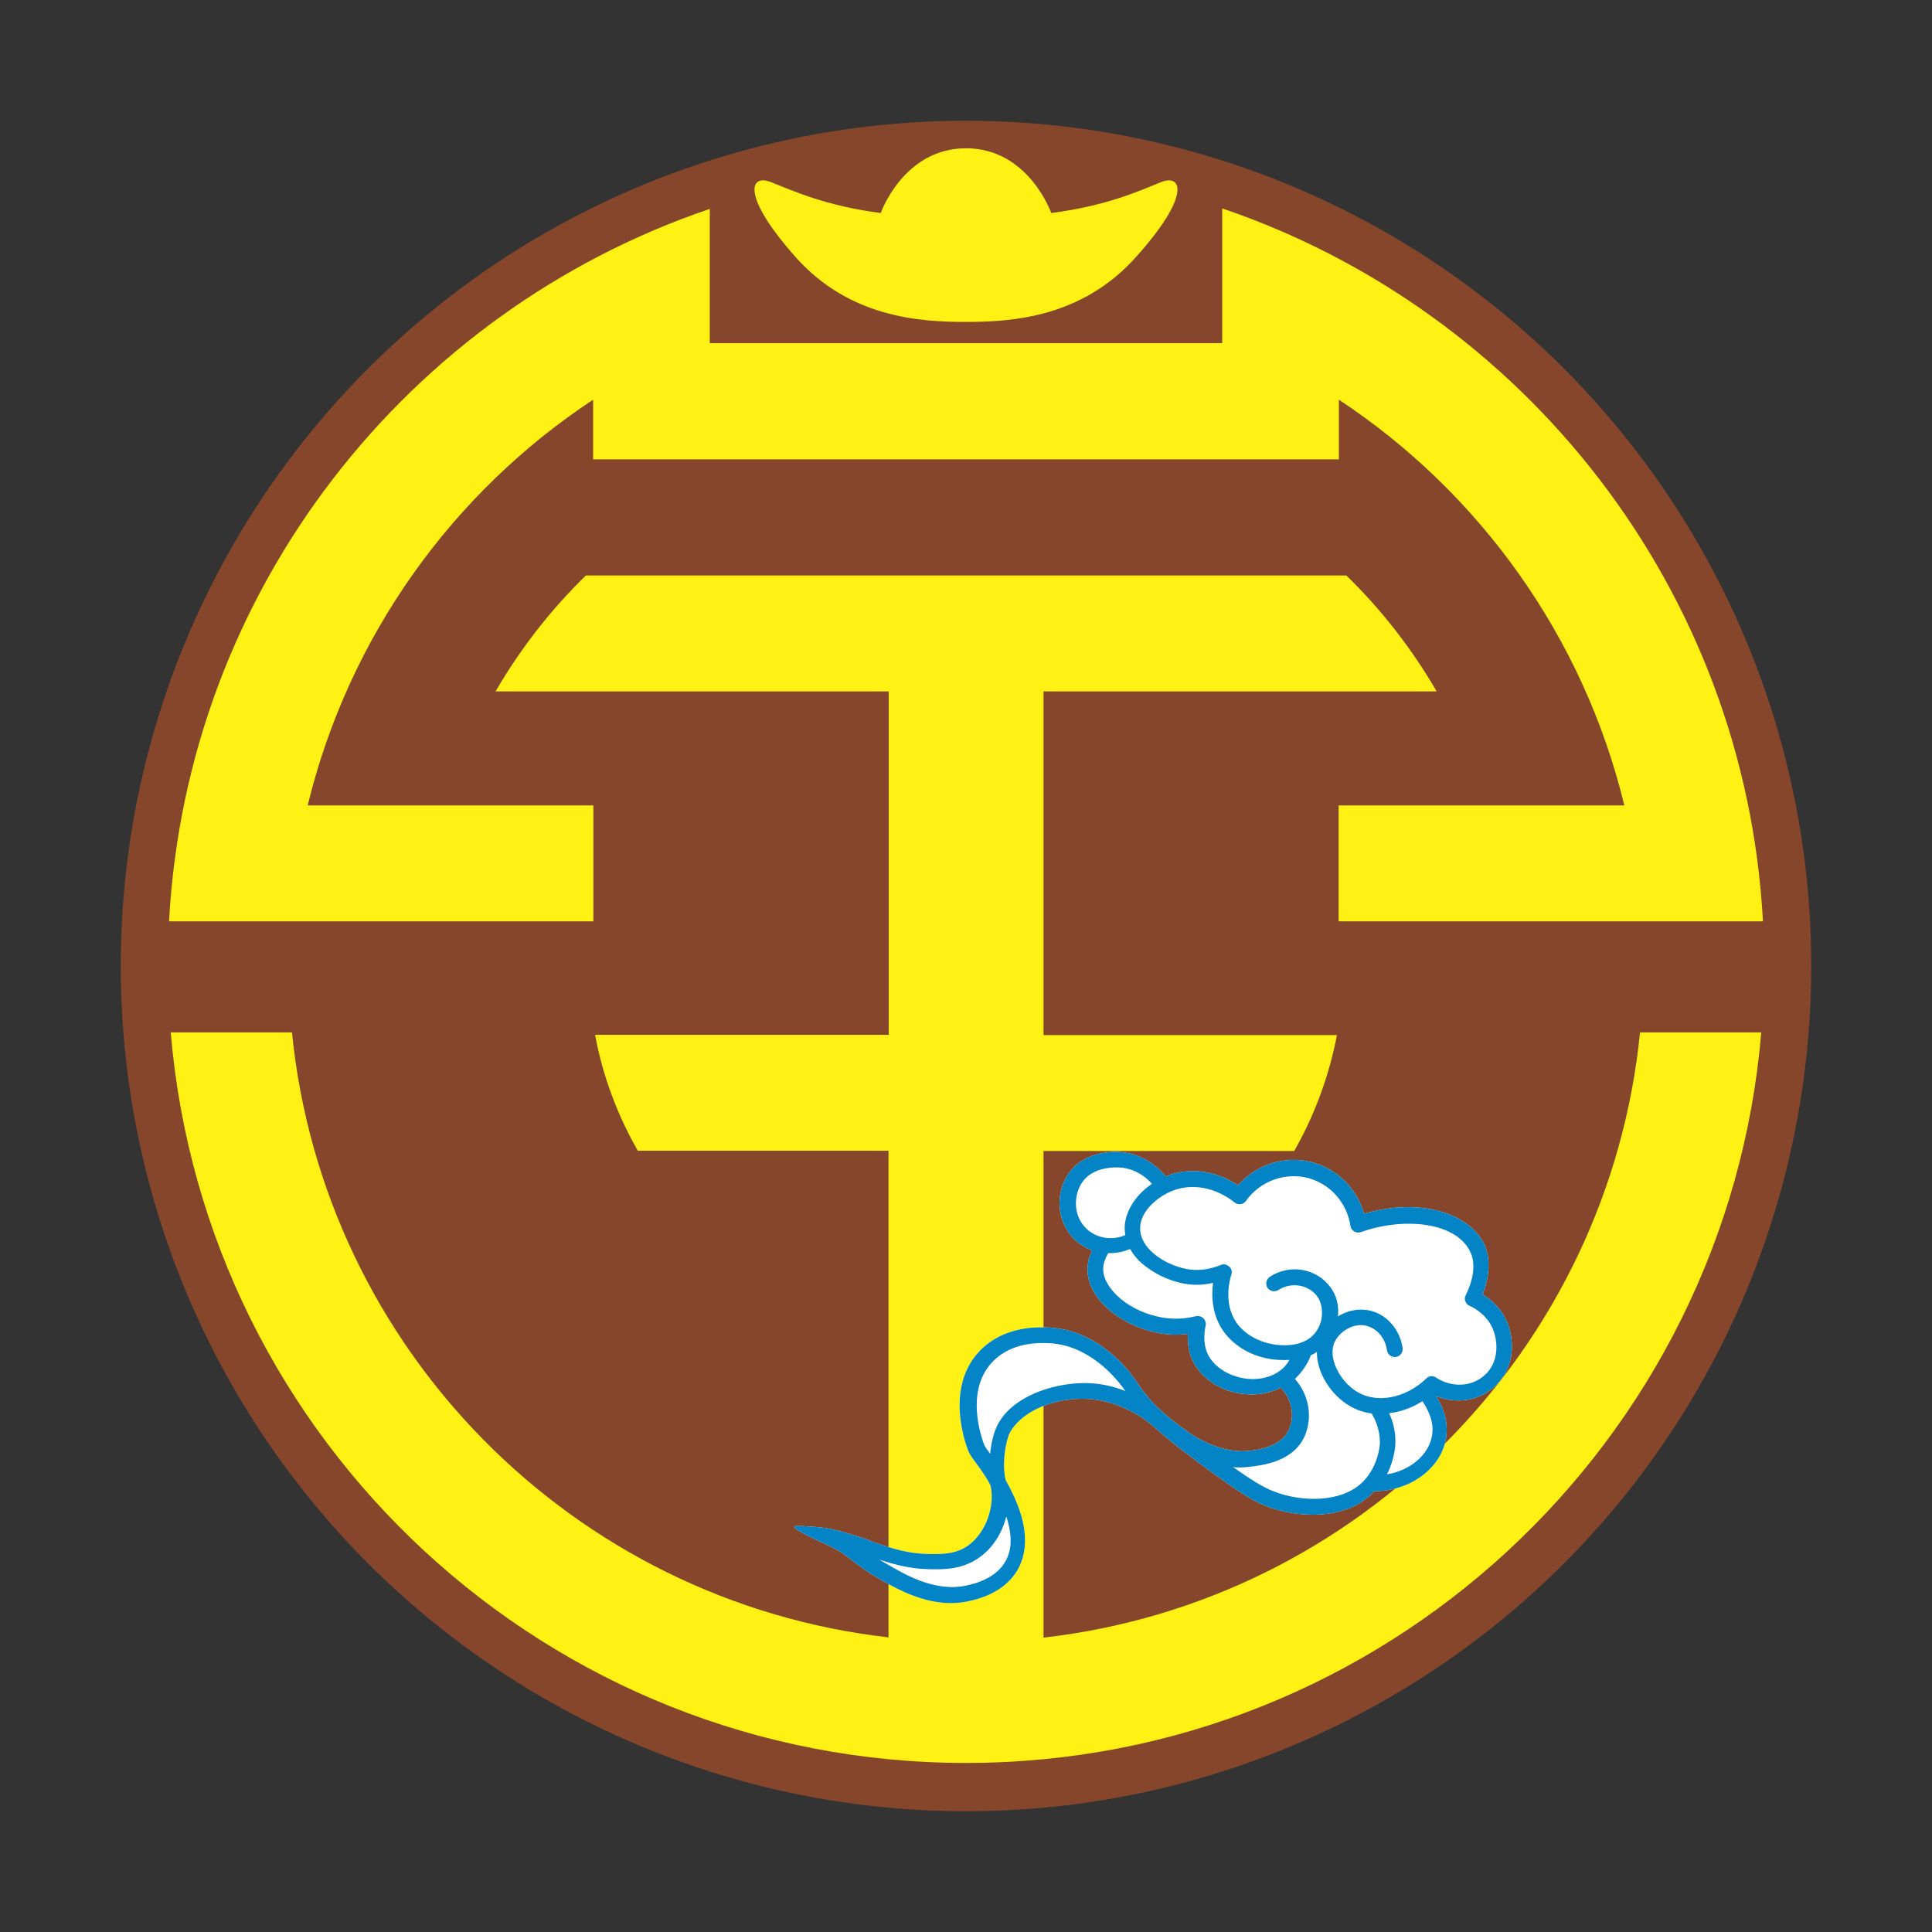
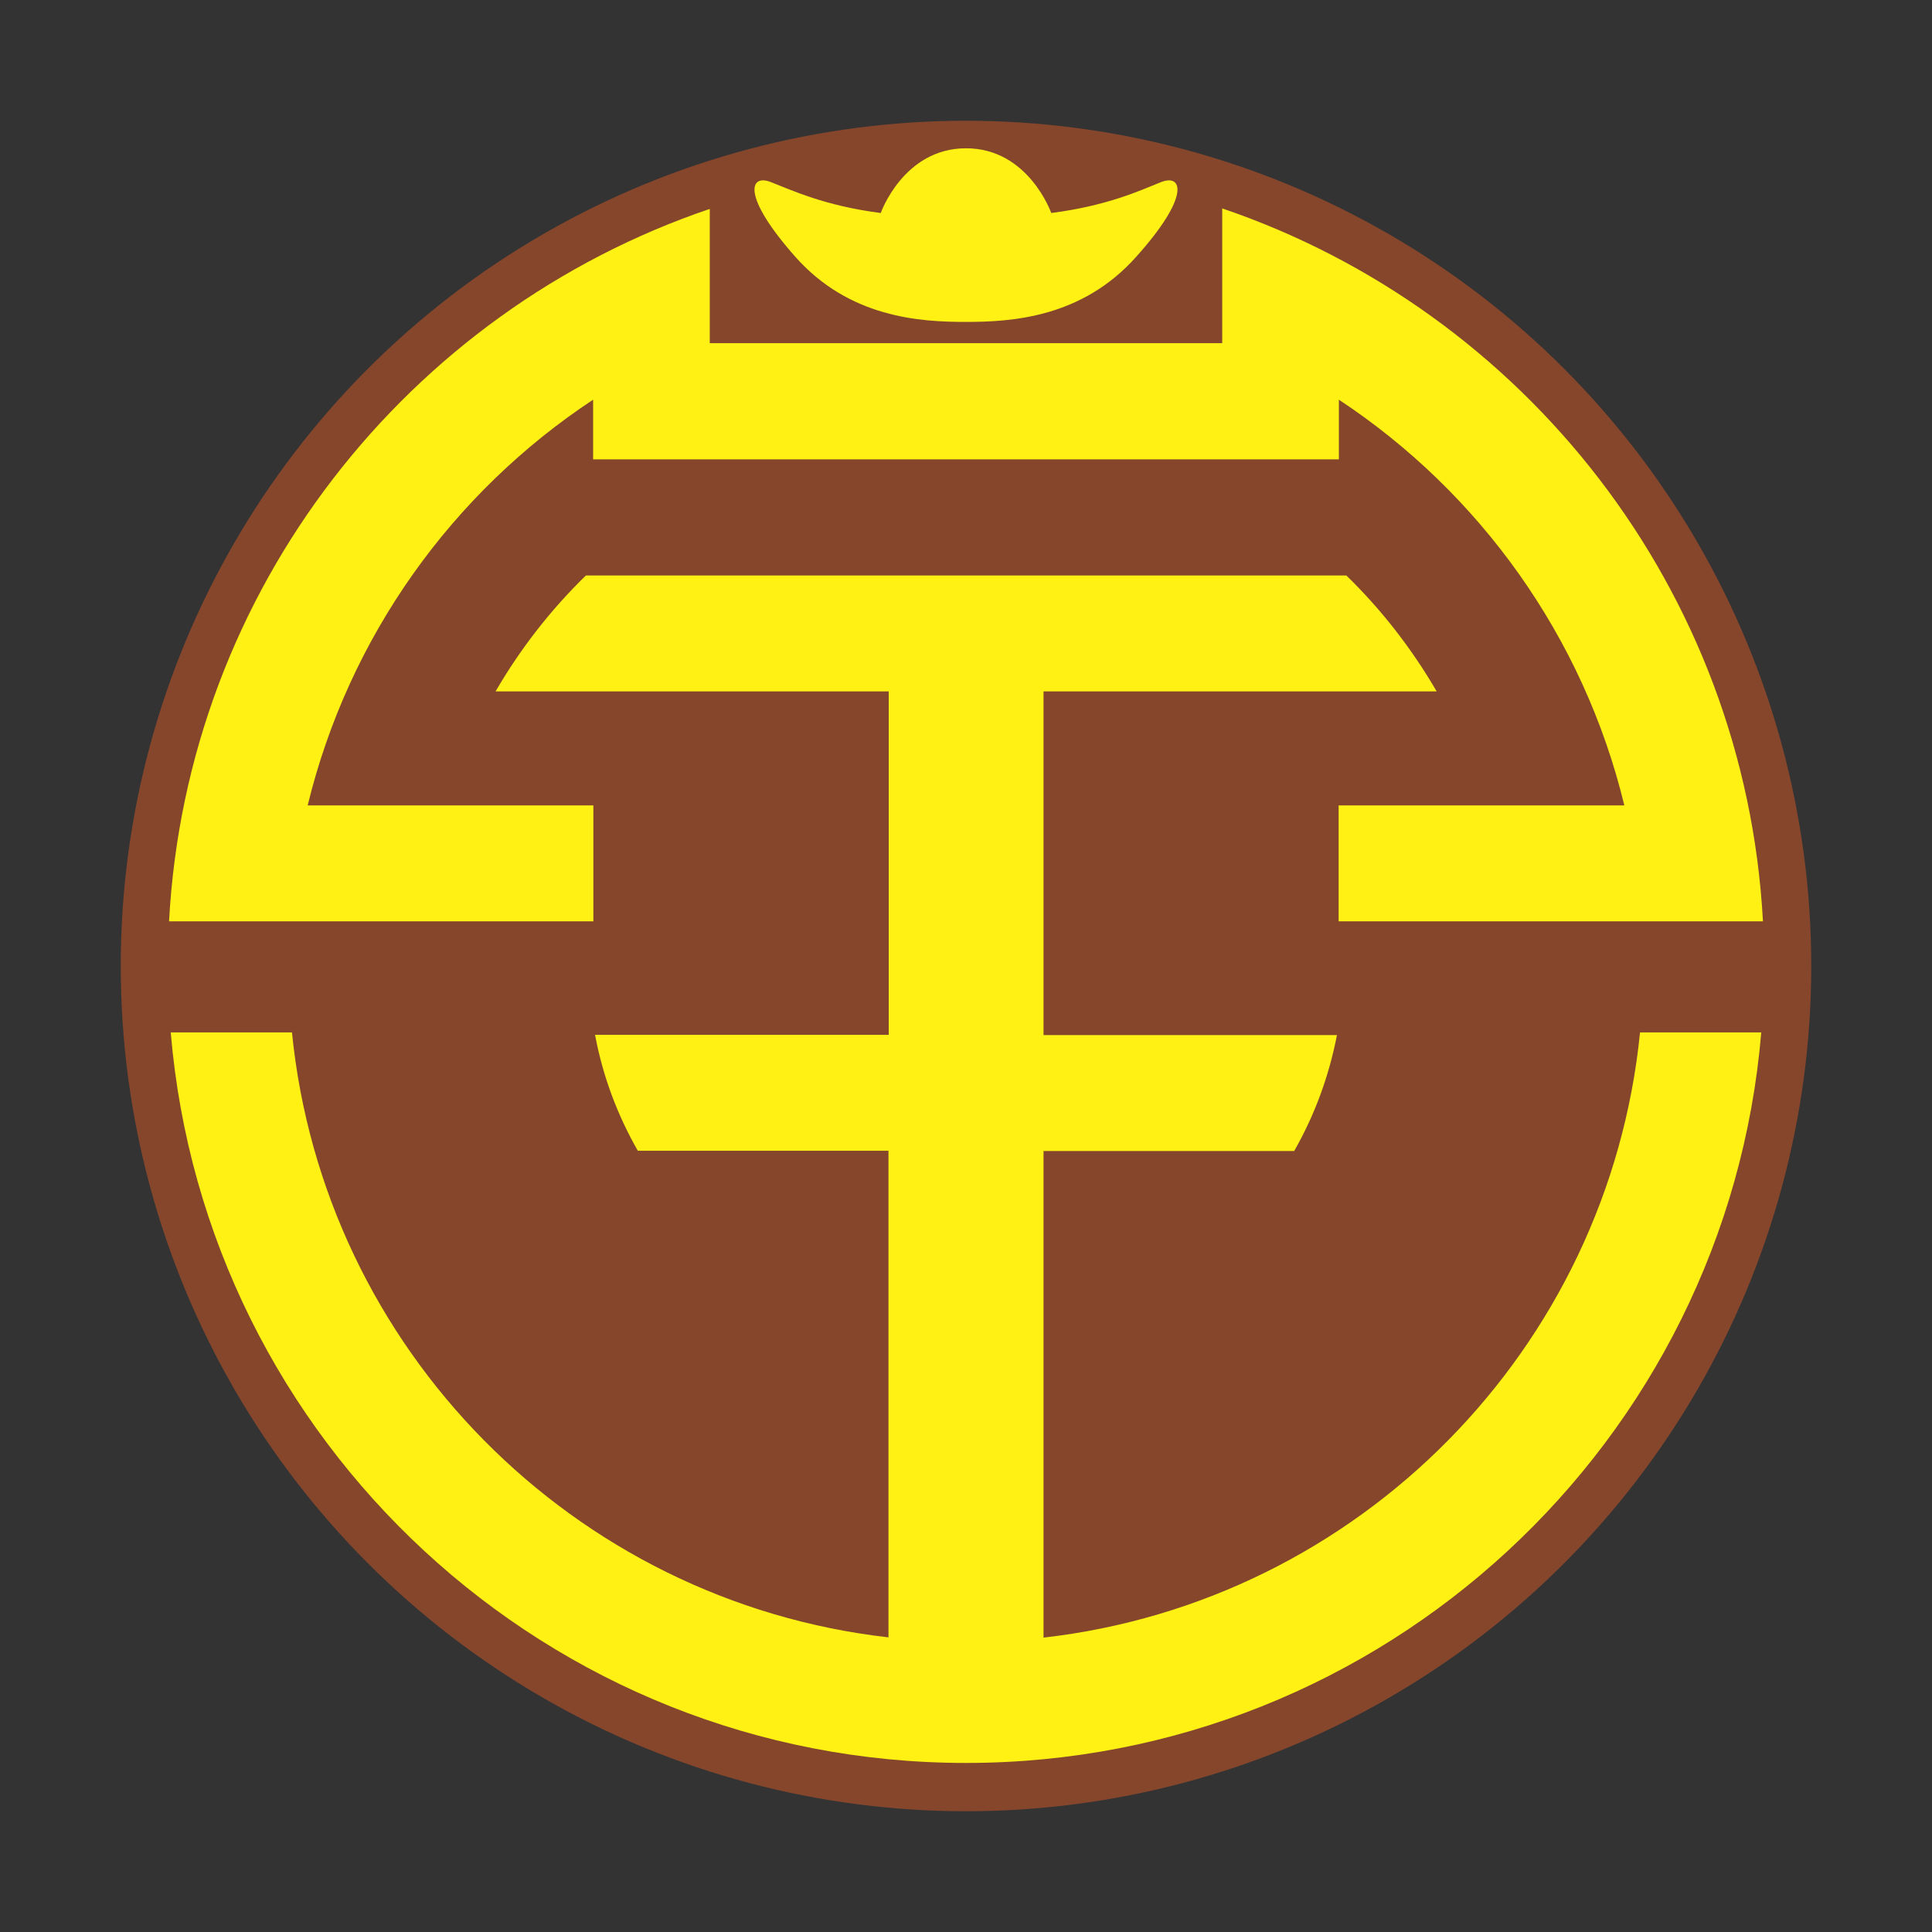
<svg xmlns="http://www.w3.org/2000/svg" version="1.1" x="0px" y="0px" viewBox="0 0 800 800" enable-background="new 0 0 800 800" xml:space="preserve">
  <rect x="0" y="0" width="800" height="800" fill="#333333" stroke="none" />
  <g>
    <circle fill="#85462C" cx="400" cy="400" r="350" />
    <path fill="#FFF114" d="M113.4,381.5H70c7.4-137.5,98.9-252.6,223.9-295v38.3v15.1v2.2H400h106.1v-2.2v-16.2V86.3   C631.1,128.8,722.6,244,730,381.5h-43.4h-6.8H554.3v-48h118.3c-16.9-69.8-59.9-129.5-118.2-168v24.7H400H245.6v-24.7   c-58.3,38.5-101.2,98.1-118.2,168h118.3v48H120.1H113.4z M432.1,678.1V476.6h103.8c8.4-14.7,14.4-30.9,17.7-48H432.1V286.3h162.8   c-10.3-17.7-22.9-33.9-37.4-48H400H242.6c-14.5,14.1-27.2,30.4-37.4,48H368v142.2H246.4c3.2,17.2,9.3,33.3,17.7,48h103.8V678   c-130.6-14.9-233.9-119.4-247-250.5H70.7C84.9,596.9,226.9,730,400,730s315.1-133.1,329.3-302.5h-50.2   C666,558.6,562.7,663.2,432.1,678.1z M480.8,75.4c-8.8,3.5-22.2,9.8-45.5,12.8c0,0-9.4-26.8-35.3-26.8s-35.3,26.8-35.3,26.8   c-23.3-3-36.7-9.4-45.5-12.8c-8.8-3.5-12.3,5.6,10.1,30.9s51.7,27,70.6,27s48.1-1.7,70.6-27C493.1,81.1,489.6,71.9,480.8,75.4z" />
-     <path fill="#FFFFFF" d="M624.4,548.3c-2.5-6.4-7.1-10.3-10.5-12.3c4.1-10.3,2.1-17.4,1-20.1c-3-7-10.3-12.3-20.1-14.7   c-9.1-2.2-19.6-1.7-30,1.4c-2.9-10.3-10.9-18.5-21.4-21.3c-11.2-3-23.1,0.8-30.8,9.5c-9.3-6.2-20.4-7.6-29.9-3.7   c-2.6-3.2-9.2-9.6-19.5-10.1c-3.4-0.2-15.3,0.1-21.3,9.8c-5.3,8.7-3.8,20.2,3.4,26.8c2,1.8,4.4,3.2,6.9,4.2   c-1.3,2.7-1.9,5.4-1.9,8.1c0.1,6.3,3.8,12.6,10.6,17.8c5.7,4.4,13.2,7.5,20.2,8.5c3.5,0.6,7.2,0.6,10.8,0.1   c-0.2,3.5,0.2,7.7,2.3,11.8c2.9,5.5,8.4,9.9,15.2,12c3,0.9,5.9,1.3,8.9,1.3c4.3,0,8.5-1,12.1-2.8c0,0,0,0,0,0.1   c4.5,4.6,5.8,11.5,3.4,17.1c-3.2,7.5-13.6,8.8-18.1,9.1c-11.4,0.6-22.2-6.9-22.2-6.9c-5.3-3.6-9.1-6.6-12.9-10   c-4.8-4.2-8.7-9.9-10-11.9c-4.5-6.8-17.2-21.5-36.3-22.4h-0.2c-8.5-0.5-20.4,1-28.8,10.1c-14.6,15.9-4.7,40.1-4.3,41.1   c0.6,1.4,1.6,2.8,3,4.7s3.1,4.2,5.1,7.5v0.1c0.4,0.7,0.8,1.3,1.1,2c0,0.2,0.1,0.4,0.1,0.6c1.5,7.5-1.7,18.8-9.6,24.3   c-5.5,3.8-11.9,3.5-18.1,3.3c-6.6-0.3-12.2-2-16.3-3.3c-2.1-0.7-3.8-1.2-5.5-1.9c-2.5-1-5.1-1.9-9.2-3.1c-3.2-1-7.2-2-9.9-2.4   c-2.1-0.3-8.7-0.9-12-0.8c-3.9,0.1,7.2,5.2,9.1,6.1c0,0,5.1,2.3,7.5,3.6c2.5,1.3,4,2.6,6,4.1c1.5,1.1,3.2,2.5,5.5,4.1   c0.1,0.1,3.5,2.4,8.4,5.2c5.8,3.2,16,8.8,27.5,8.8c2.3,0,4.6-0.2,7-0.7c12.6-2.6,18.3-8.7,20.9-13.5c6.2-11.5,0.6-24.7-1.6-29.7   c-1.1-2.4-2.3-4.8-3.6-7.1c-0.1-0.4-0.2-0.9-0.3-1.4c-1.1-7.6,0.6-14.5,1.7-17.4c2.5-5.8,12.5-14.6,30.2-14.8c0.1,0,0.3,0,0.4,0   c8.2,0,16.5,2.7,24.7,7.9c5.4,3.8,7.5,6.8,18.7,15.1l0.4,0.3c4.1,3.2,6,4.5,6.6,5c11.5,8.3,18.3,13.3,25.4,16.1   c11.5,4.6,32.9,6.8,44.7-6l0.1-0.1h0.1l0,0c15-0.1,27.7-9.6,29.7-22.1c1.1-7.3-1.6-13.5-4.2-17.3c8.2,3.3,17.5,2.1,24-3.7   C626.9,567.2,627.3,556.2,624.4,548.3z" />
-     <path fill="#0284C6" d="M624.4,548.3c-2.5-6.4-7.1-10.3-10.5-12.3c4.1-10.3,2.1-17.4,1-20.1c-3-7-10.3-12.3-20.1-14.7   c-9.1-2.2-19.6-1.7-30,1.4c-2.9-10.3-10.9-18.5-21.4-21.3c-11.2-3-23.1,0.8-30.8,9.5c-9.3-6.2-20.4-7.6-29.9-3.7   c-2.6-3.2-9.2-9.6-19.5-10.1c-3.4-0.2-15.3,0.1-21.3,9.8c-5.3,8.7-3.8,20.2,3.4,26.8c2,1.8,4.4,3.2,6.9,4.2   c-1.3,2.7-1.9,5.4-1.9,8.1c0.1,6.3,3.8,12.6,10.6,17.8c5.7,4.4,13.2,7.5,20.2,8.5c3.5,0.6,7.2,0.6,10.8,0.1   c-0.2,3.5,0.2,7.7,2.3,11.8c2.9,5.5,8.4,9.9,15.2,12c3,0.9,5.9,1.3,8.9,1.3c4.3,0,8.5-1,12.1-2.8c0,0,0,0,0,0.1   c4.5,4.6,5.8,11.5,3.4,17.1c-3.2,7.5-13.6,8.8-18.1,9.1c-11.4,0.6-22.2-6.9-22.2-6.9c-5.3-3.6-9.1-6.6-12.9-10   c-4.8-4.2-8.7-9.9-10-11.9c-4.5-6.8-17.2-21.5-36.3-22.4h-0.2c-8.5-0.5-20.4,1-28.8,10.1c-14.6,15.9-4.7,40.1-4.3,41.1   c0.6,1.4,1.6,2.8,3,4.7s3.1,4.2,5.1,7.5v0.1c0.4,0.7,0.8,1.3,1.1,2c0,0.2,0.1,0.4,0.1,0.6c1.5,7.5-1.7,18.8-9.6,24.3   c-5.5,3.8-11.9,3.5-18.1,3.3c-6.6-0.3-12.2-2-16.3-3.3c-2.1-0.7-3.8-1.2-5.5-1.9c-2.5-1-5.1-1.9-9.2-3.1c-3.2-1-7.2-2-9.9-2.4   c-2.1-0.3-8.7-0.9-12-0.8c-3.9,0.1,7.2,5.2,9.1,6.1c0,0,5.1,2.3,7.5,3.6c2.5,1.3,4,2.6,6,4.1c1.5,1.1,3.2,2.5,5.5,4.1   c0.1,0.1,3.5,2.4,8.4,5.2c5.8,3.2,16,8.8,27.5,8.8c2.3,0,4.6-0.2,7-0.7c12.6-2.6,18.3-8.7,20.9-13.5c6.2-11.5,0.6-24.7-1.6-29.7   c-1.1-2.4-2.3-4.8-3.6-7.1c-0.1-0.4-0.2-0.9-0.3-1.4c-1.1-7.6,0.6-14.5,1.7-17.4c2.5-5.8,12.5-14.6,30.2-14.8c0.1,0,0.3,0,0.4,0   c8.2,0,16.5,2.7,24.7,7.9c5.4,3.8,7.5,6.8,18.7,15.1l0.4,0.3c4.1,3.2,6,4.5,6.6,5c11.5,8.3,18.3,13.3,25.4,16.1   c11.5,4.6,32.9,6.8,44.7-6l0.1-0.1h0.1l0,0c15-0.1,27.7-9.6,29.7-22.1c1.1-7.3-1.6-13.5-4.2-17.3c8.2,3.3,17.5,2.1,24-3.7   C626.9,567.2,627.3,556.2,624.4,548.3z M416.7,627.9c1.7,5.3,3.1,12.5-0.3,18.5c-1.9,3.5-6.3,8.1-16.5,10.2   c-12.1,2.5-23.8-3.9-30.1-7.5c-2.4-1.3-4.3-2.5-5.7-3.3c0.3,0.1,0.6,0.2,0.9,0.3c4.2,1.3,10.6,3.3,18.1,3.6   c1.5,0.1,3.2,0.1,4.8,0.1c5.5,0,11.5-0.7,17.2-4.6C411.2,641.1,415,634.6,416.7,627.9z M449,572.7c-0.2,0-0.3,0-0.5,0   c-6.7,0.1-14.1,1.6-20.2,4.3c-7.8,3.4-13.4,8.4-15.9,14.5c-1.1,2.5-2,6.2-2.4,10.5c-0.1-0.1-0.1-0.2-0.2-0.3   c-1.1-1.4-1.9-2.6-2.2-3.3c-0.1-0.2-8.8-21.4,3.1-34.2c5.4-5.8,13.4-8.6,23.8-8h0.2c16.2,0.9,27.3,14,31.3,19.8l0,0   C460.3,573.7,454.6,572.7,449,572.7z M450,508.9c-5.7-5.3-5.4-13.6-2.3-18.7c4.1-6.8,12.9-6.9,15.5-6.8c6.8,0.3,11.6,4.2,13.8,6.8   c-7.7,5.2-11.3,12.5-11.3,18.4c0,1,0.1,1.8,0.3,2.8C460.5,513.8,454.2,512.8,450,508.9z M528.3,568.7c-4.7,2.6-10.9,3.1-16.6,1.2   c-5.2-1.6-9.3-4.8-11.4-8.8c-2.2-4.3-1.7-9-1.1-12.1c0.3-1.1-0.1-2.3-0.9-3.1s-1.9-1.1-3.1-0.9c-4.4,1.1-8.7,1.3-13,0.7   c-14.8-2.2-25.3-12.3-25.4-20c0-2.2,0.7-4.5,2.1-6.8c0.2,0,0.4,0,0.6,0c2.9,0,5.7-0.6,8.5-1.7c1.5,2.8,3.8,5.3,6.8,7.5   c4.9,3.7,11.4,6.4,17.3,7.1c3.4,0.4,6.9,0.2,10.2-0.6c-0.7,5.3-0.5,13.1,4.2,19.9c4.9,7,13.5,11.5,22.9,12c1.5,0.1,3.1,0.1,4.5,0   C532.8,565.3,530.9,567.2,528.3,568.7z M564.8,613.1c-8.5,9.2-25.7,9.1-37.5,4.4c-4.9-1.9-9.8-5.2-16.7-10c2.1,0.2,4.2,0.2,6.5-0.1   c5.1-0.6,18.5-1.9,23.2-12.9c3.3-7.8,1.7-17-4.1-23.5c3.2-3.1,5.3-6.5,6.4-9.3c0.1-0.2,0.1-0.3,0.1-0.5c1-0.4,1.8-0.9,2.6-1.4   c-0.1,8.6,5.8,17.7,13.3,22.2c3,1.8,6.2,2.9,9.6,3.3l-0.2,0.1c1.6,2.6,3.4,6.8,3.4,12C571.4,597.5,571.2,606.2,564.8,613.1z    M593,594.3c-1.3,8.1-9,14.6-18.7,16.2c3.4-6.7,3.5-12.7,3.5-13.1c0.1-4.9-1.1-9.1-2.6-12.2c4.7-0.6,9.4-2.2,13.8-5   C590.8,582.9,594,588.3,593,594.3z M614.8,569.4c-5.3,4.9-13.7,5.3-20.2,1c-1.2-0.9-3-0.7-4,0.4c-8.5,8.2-20.5,10.5-28.7,5.5   c-7-4.2-12.5-14.3-9.1-20.9c1.8-3.6,6.2-6.7,10.7-6.7c0.9,0,1.8,0.1,2.7,0.4c4.2,1.2,7.5,5.2,8.1,10c0.3,1.8,1.9,3,3.7,2.8   c1.8-0.3,3-1.9,2.8-3.7c-1.1-7.4-6.1-13.4-12.7-15.3c-5.1-1.4-10.1-0.3-14.1,2.2c0.5-4.6-0.6-8.9-3.2-12.2   c-5.8-7.8-16.8-9.6-25-4.2c-1.5,1-1.9,3-1,4.5c1,1.5,3,1.9,4.5,1c5.3-3.5,12.6-2.3,16.2,2.7c2.4,3.2,3.2,10.5-1.5,15.7   c-2.9,3.2-8,4.8-13.9,4.4c-7.5-0.5-14.4-4-18.1-9.3c-5.3-7.6-3-17.3-2.1-20c0.4-1.2,0-2.5-1-3.3c-1-0.9-2.3-1.1-3.4-0.6   c-4.2,1.7-8.4,2.4-12.6,1.9c-8.5-1-20.7-7.6-20.8-17c0-7.9,8.5-13.7,13.1-15.5c8.2-3.4,18.1-1.6,26,4.7c0.7,0.6,1.6,0.8,2.5,0.7   c0.9-0.1,1.7-0.6,2.2-1.3c5.8-8.2,16.1-12,25.8-9.5c9.2,2.5,16,10.2,17.5,19.8c0.1,1,0.7,1.8,1.5,2.3c0.9,0.5,1.8,0.6,2.8,0.3   c17.5-6.3,39.8-4.4,45.5,8.6c1,2.1,2.6,8-2.1,17.6c-0.4,0.8-0.5,1.7-0.1,2.5c0.3,0.9,1,1.5,1.7,1.8c2.2,1,7.5,3.9,9.9,10.2   C620.5,556.5,620.3,564.5,614.8,569.4z" />
  </g>
  <g>
</g>
  <g>
</g>
  <g>
</g>
  <g>
</g>
  <g>
</g>
  <g>
</g>
  <g>
</g>
  <g>
</g>
  <g>
</g>
  <g>
</g>
  <g>
</g>
</svg>